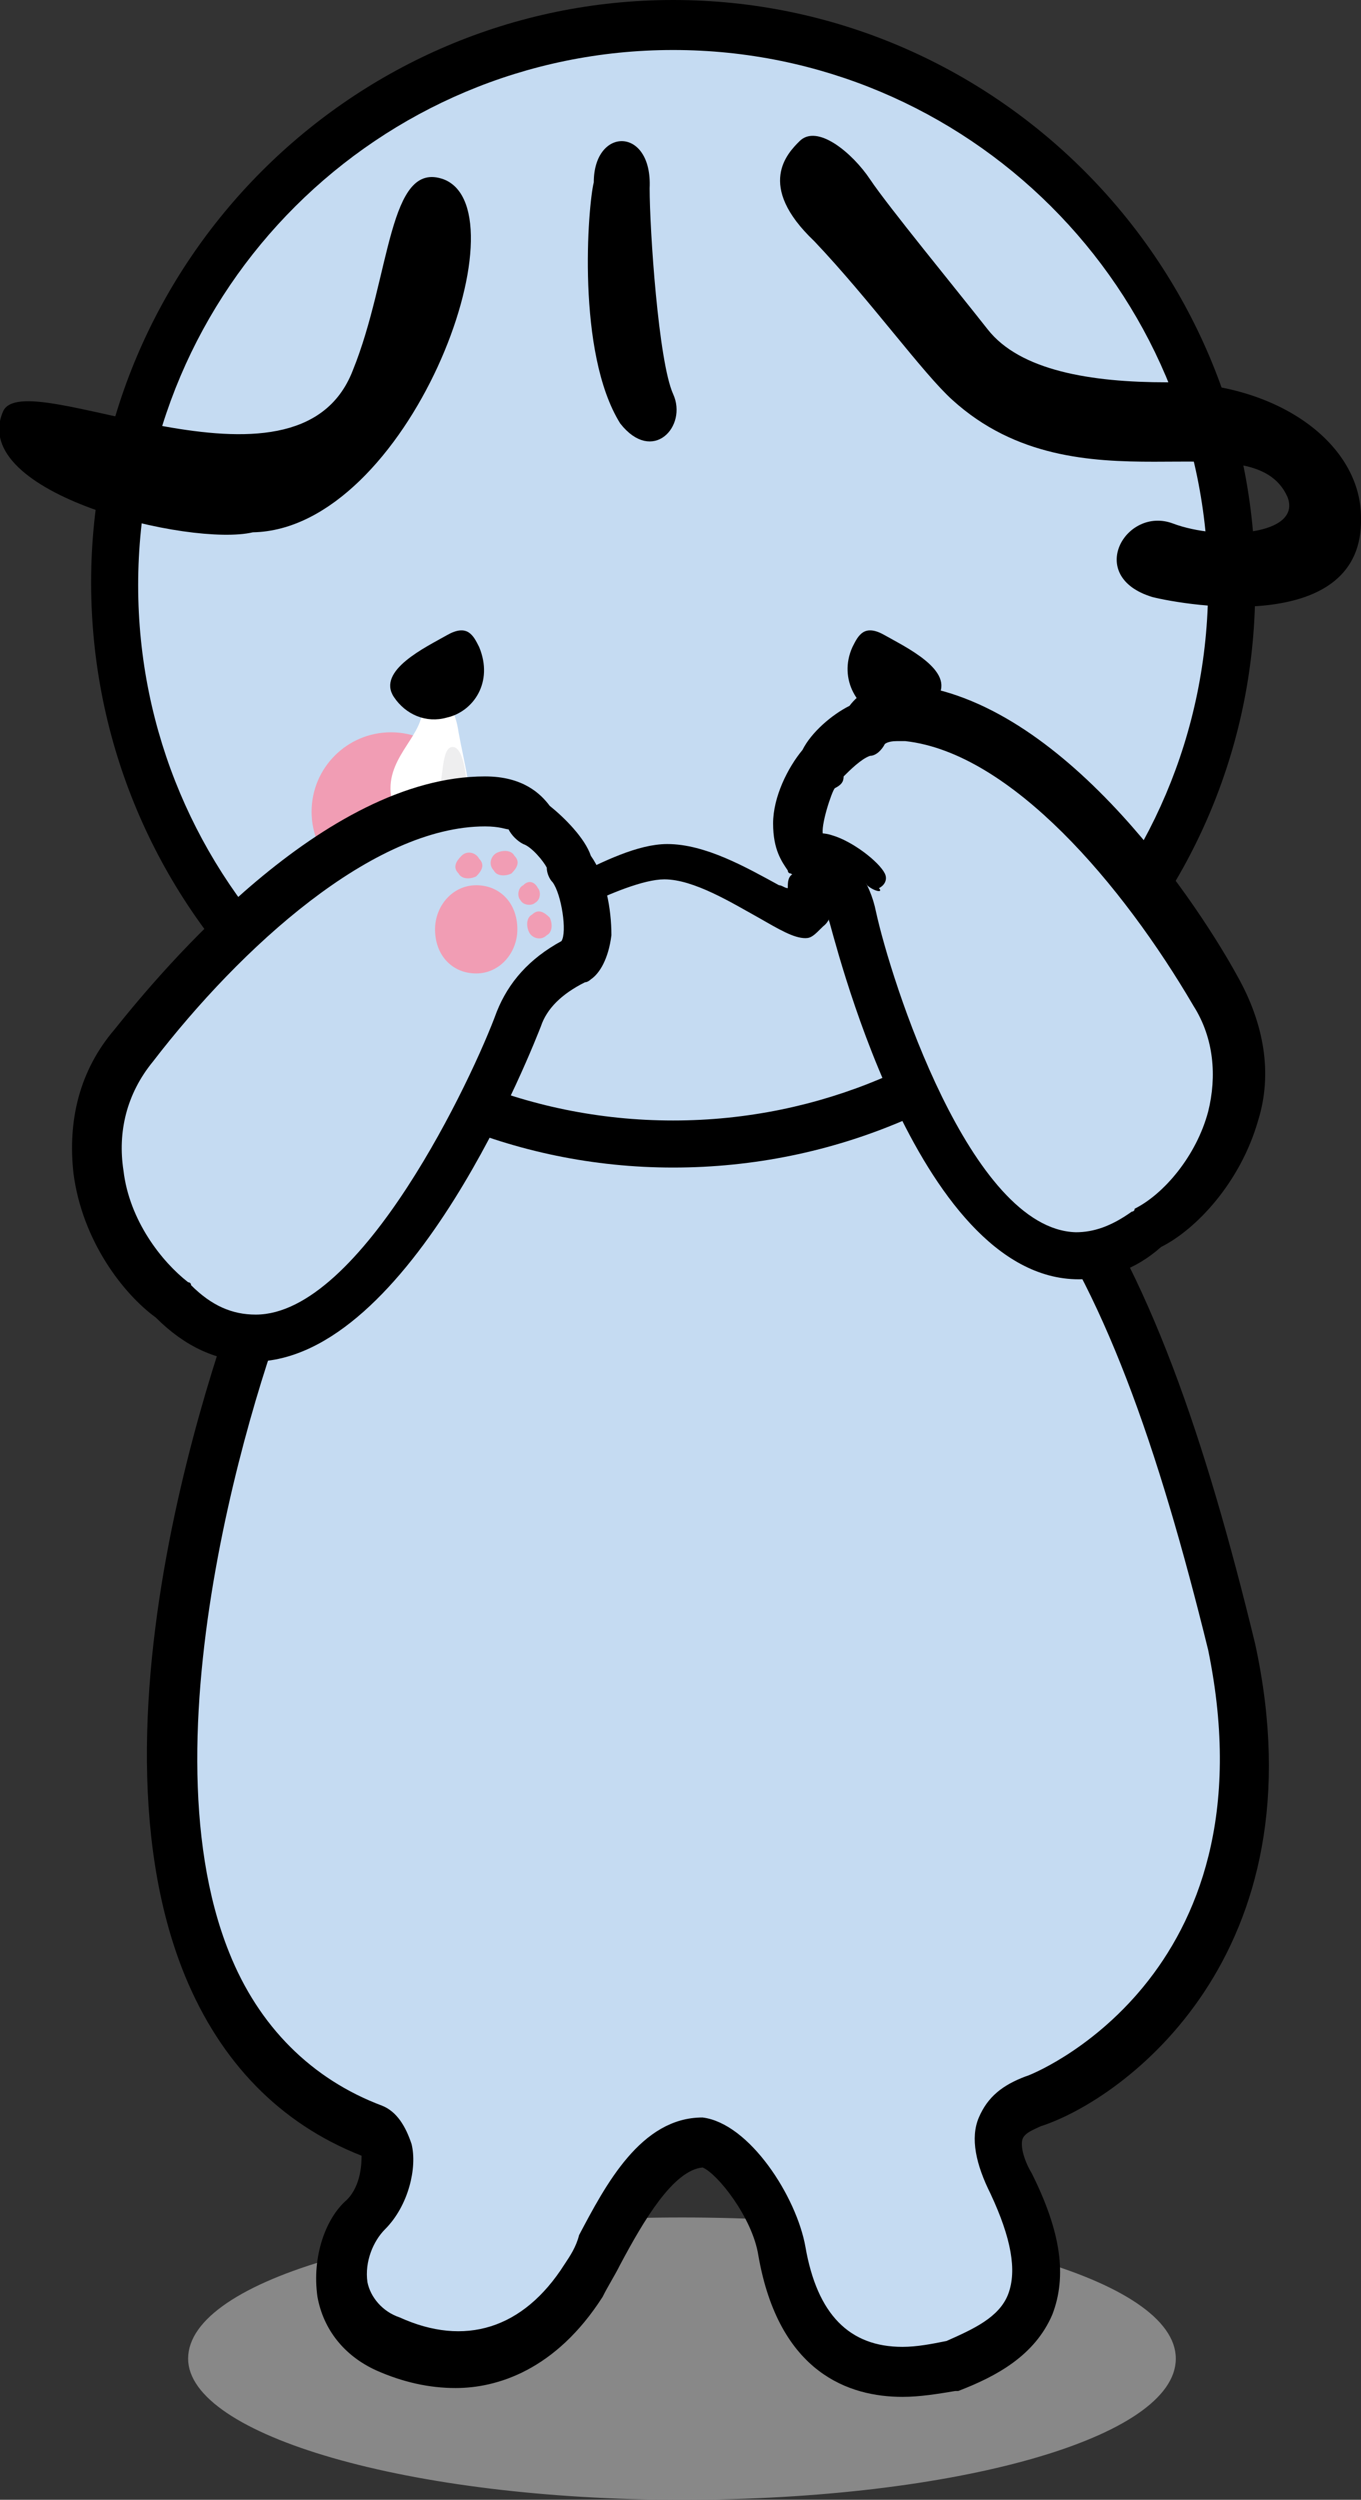
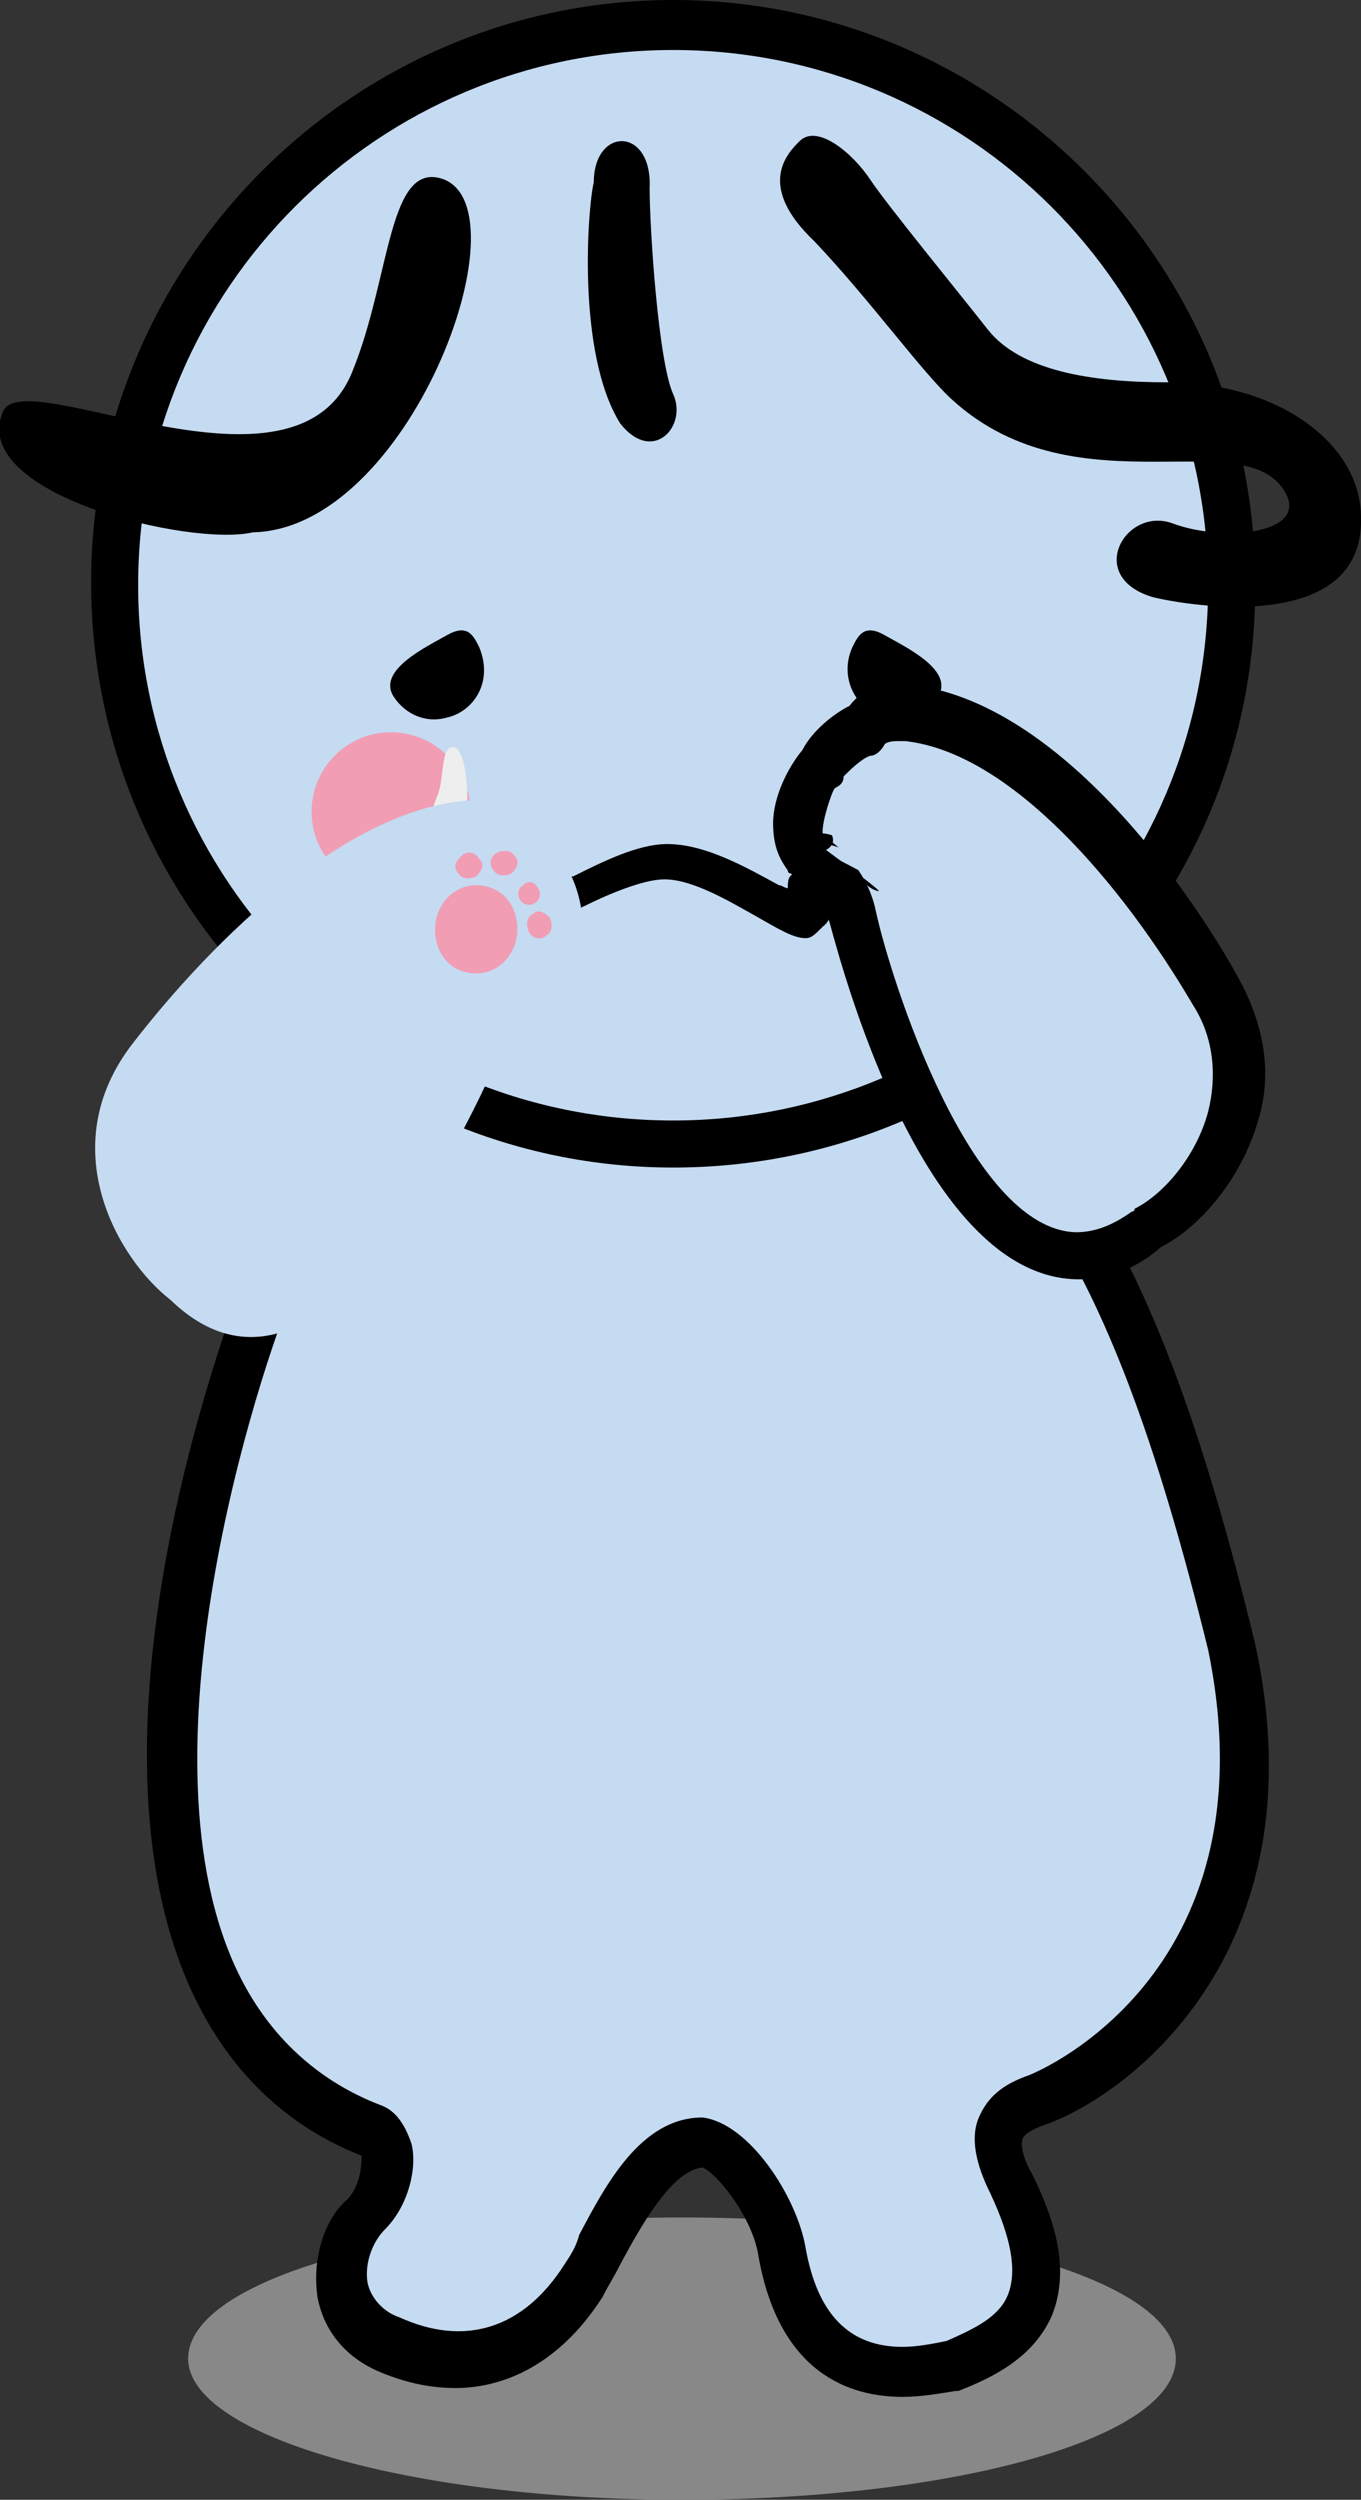
<svg xmlns="http://www.w3.org/2000/svg" version="1.1" id="logo" x="0px" y="0px" viewBox="0 0 46.3 85" style="enable-background:new 0 0 46.3 85;" xml:space="preserve">
  <rect x="0" y="0" width="46.3" height="85" fill="#333333" stroke="none" />
  <style type="text/css">
	.st0{fill:#888888;}
	.st1{fill:#C5DBF2;}
	.st2{fill:#F19DB4;}
	.st3{fill:#FFFFFF;}
	.st4{fill:#EEEEEF;}
</style>
  <g>
    <path class="st0" d="M40,80.2c0,2.7-7.5,4.8-16.8,4.8S6.4,82.8,6.4,80.2c0-2.7,7.5-4.8,16.8-4.8C32.4,75.4,40,77.5,40,80.2z" />
    <path class="st1" d="M22.9,34.1c-2.8,0-9.4,1-13.5,9.1c-0.9,2.1-9.1,24.3,3.3,29.3c0.7,0.3,0.7,1.9-0.3,2.8   c-0.9,0.9-1.5,3.4,0.8,4.5c2.3,1,4.8,0.8,6.6-2.1c1.1-2,2.3-4.8,4.2-4.8c0.9,0.1,2.4,2.2,2.7,3.7c0.3,1.5,1.2,5.1,5.9,3.9   c2-0.8,4.1-2,2-6.2c-0.6-1-0.9-2.3,0.8-2.8c1.6-0.6,9-4.7,6.7-15.4C38.5,42.1,34.3,33.6,22.9,34.1z" />
    <g>
      <path d="M30.7,81.5L30.7,81.5c-1.8,0-4.2-0.8-4.9-4.8c-0.2-1.3-1.4-2.8-1.9-3c-1,0.1-2,1.8-2.8,3.3c-0.2,0.4-0.4,0.7-0.6,1.1    c-1.6,2.5-3.6,3.1-5,3.1c-0.9,0-1.8-0.2-2.7-0.6c-1.1-0.5-1.8-1.4-2-2.5c-0.2-1.4,0.3-2.7,1-3.3c0.5-0.5,0.5-1.3,0.5-1.5    c-2.8-1.1-4.8-3.2-6-6.1C2.4,57.7,8.5,43,8.5,42.9c4.5-8.7,11.5-9.6,14.3-9.6c0.3,0,0.7,0,1.1,0c11.1,0,15.4,8.6,18.8,22.6    c2.3,10.6-4.5,15.5-7.3,16.4c-0.2,0.1-0.5,0.2-0.6,0.4c-0.1,0.2,0,0.7,0.3,1.2c1,2,1.2,3.5,0.7,4.8c-0.6,1.4-1.9,2.1-3.2,2.6h-0.1    C31.9,81.4,31.3,81.5,30.7,81.5z M23.9,72c1.6,0.2,3.2,2.7,3.5,4.4c0.4,2.3,1.5,3.4,3.3,3.4l0,0c0.5,0,1-0.1,1.5-0.2    c0.9-0.4,1.8-0.8,2.1-1.6c0.3-0.8,0.1-1.9-0.6-3.4c-0.5-1-0.7-1.9-0.4-2.6s0.8-1.1,1.6-1.4c0.1,0,8.5-3.3,6.2-14.5    C37.7,42.3,33.6,34.4,22.9,35c-2.5,0-8.8,0.8-12.8,8.6c-1,2.2-5.4,15.1-2.3,22.8c1,2.5,2.8,4.3,5.2,5.2c0.5,0.2,0.8,0.7,1,1.3    c0.2,0.8-0.1,2.1-0.9,2.9c-0.4,0.4-0.7,1.1-0.6,1.8c0.1,0.5,0.5,1,1.1,1.2c2.2,1,4.2,0.4,5.6-1.8c0.2-0.3,0.4-0.6,0.5-1    C20.6,74.3,21.8,72,23.9,72z" />
    </g>
    <path class="st1" d="M41.9,19.8c0,10.5-8.5,19-19,19s-19-8.5-19-19s8.5-19,19-19C33.4,0.8,41.9,9.3,41.9,19.8z" />
    <g>
      <path d="M22.9,39.7C12,39.7,3.1,30.8,3.1,19.8C3.1,8.9,12,0,22.9,0s19.8,8.9,19.8,19.8C42.8,30.8,33.9,39.7,22.9,39.7z M22.9,1.7    c-10,0-18.2,8.1-18.2,18.2c0,10,8.1,18.2,18.2,18.2c10,0,18.2-8.1,18.2-18.2S32.9,1.7,22.9,1.7z" />
    </g>
    <path d="M15.1,6.1c-1.9-0.7-1.8,3.3-3.1,6.5C10.1,17.5,0.8,12.3,0.1,14c-1.2,2.8,6.4,4.6,8.5,4.1C13.9,18,17.9,7.2,15.1,6.1z" />
    <path d="M20.2,6.2C20,7,19.6,12,21.1,14.4c1.1,1.4,2.3,0.1,1.8-1s-0.8-5.6-0.8-7C22.2,4.3,20.2,4.3,20.2,6.2z" />
    <g>
      <path d="M27.4,31.9c-0.4,0-0.9-0.3-1.6-0.7c-0.9-0.5-2.2-1.3-3.2-1.3c-0.7,0-1.9,0.5-2.7,0.9c-1.1,0.5-1.7,0.8-2.1,0.4    c-0.1-0.1-0.3-0.4-0.1-0.9c0.1-0.5,0.3-0.8,0.3-0.8c0.2-0.3,0.5-0.4,0.8-0.2c0.2,0.1,0.3,0.5,0.2,0.7c0.2-0.1,0.3-0.2,0.5-0.2    c1-0.5,2.2-1.1,3.2-1.1c1.3,0,2.7,0.8,3.8,1.4c0.1,0,0.2,0.1,0.3,0.1c0-0.2,0-0.4,0.2-0.5c0.2-0.2,0.6-0.2,0.8,0    c0,0,0.2,0.3,0.4,0.7c0.1,0.2,0.2,0.8-0.2,1.1C27.7,31.8,27.6,31.9,27.4,31.9z" />
    </g>
    <circle class="st2" cx="13.3" cy="27.6" r="2.7" />
-     <path class="st2" d="M35.7,27.6c0,1.5-1.2,2.7-2.7,2.7s-2.7-1.2-2.7-2.7s1.2-2.7,2.7-2.7C34.5,25,35.7,26.2,35.7,27.6z" />
    <path d="M27.2,4.8c-0.4,0.4-1.5,1.5,0.5,3.4c1.9,2,3.7,4.5,4.7,5.4c4.3,3.9,10.2,0.6,11.4,3.3c0.5,1.3-2.3,1.5-3.9,0.9   c-1.6-0.6-3,1.8-0.7,2.5c1.2,0.3,7.2,1.3,7.1-2.7c0-2.5-2.8-4.6-6.6-4.6c-2.6,0-5-0.4-6.1-1.8s-3.4-4.2-4-5.1   C29,5.2,27.8,4.2,27.2,4.8z" />
-     <path class="st3" d="M14.3,24.5c-0.3,0.9-1.5,1.7-0.8,3.2c0.5,0.9,1.9,1,2.4-0.1c0.2-0.6-0.1-1.6-0.3-2.7   C15.4,23.5,14.6,23.5,14.3,24.5z" />
    <path class="st4" d="M14.9,28c-0.4,0-0.2-0.5,0-1s0.1-1.6,0.5-1.6s0.5,1.2,0.5,1.8C15.8,27.6,15.3,28,14.9,28z" />
    <path d="M29,22c0.2-0.4,0.4-0.8,1.1-0.4s2.4,1.2,1.8,2.1c-0.4,0.6-1.1,0.9-1.8,0.7C29.2,24.2,28.5,23.1,29,22z" />
    <path d="M16.3,22c-0.2-0.4-0.4-0.8-1.1-0.4c-0.7,0.4-2.4,1.2-1.8,2.1c0.4,0.6,1.1,0.9,1.8,0.7C16.1,24.2,16.8,23.2,16.3,22z" />
    <path class="st1" d="M5.8,44.2c-1.8-1.4-4-5.2-1.3-8.7s7.5-8.3,11.9-8.3c1,0,1.4,0.4,1.5,0.7c0.5,0.2,1.3,1.1,1.3,1.5   c0.5,0.6,1,2.6,0.2,3.2c-1,0.5-1.6,1.1-1.9,2C17.2,35.5,11.5,49.7,5.8,44.2z" />
    <g>
-       <path d="M8.6,46.3c-1.2,0-2.3-0.5-3.3-1.5c-1.1-0.8-2.5-2.6-2.8-4.9c-0.2-1.8,0.2-3.5,1.4-4.9c1.6-2,7.1-8.6,12.6-8.6    c1.3,0,1.9,0.6,2.2,1c0.5,0.4,1.2,1.1,1.4,1.7c0.5,0.7,0.7,1.8,0.7,2.7c-0.1,0.8-0.4,1.3-0.7,1.5c0,0-0.1,0.1-0.2,0.1    c-0.8,0.4-1.3,0.9-1.5,1.5C18.2,35.4,14,46.3,8.6,46.3z M16.5,28.1c-3.8,0-8.3,4.1-11.3,8c-0.9,1.1-1.2,2.4-1,3.7    c0.2,1.7,1.3,3.1,2.2,3.8c0,0,0.1,0,0.1,0.1c0.7,0.7,1.4,1,2.2,1c3.6,0,7.4-8.1,8.2-10.3c0.4-1,1.1-1.8,2.2-2.4    c0.2-0.3,0-1.6-0.3-2c-0.1-0.1-0.2-0.3-0.2-0.5c-0.1-0.2-0.5-0.7-0.8-0.8c-0.2-0.1-0.4-0.3-0.5-0.5C17.2,28.2,17,28.1,16.5,28.1z" />
-     </g>
+       </g>
    <path class="st1" d="M39.1,41.7c1.9-1.1,4.5-4.5,2.3-8.1c-2.1-3.7-6.2-8.9-10.4-9.4c-0.9-0.1-1.4,0.2-1.5,0.5   c-0.5,0.2-1.4,0.9-1.4,1.3c-0.6,0.5-1.3,2.4-0.6,3.1c0.9,0.6,1.4,1.3,1.6,2.1C29.2,32,32.9,46.4,39.1,41.7z" />
    <g>
      <path d="M36.7,43.5L36.7,43.5c-5.6,0-8.4-12-8.5-12.2c-0.1-0.6-0.5-1.1-1.3-1.6c-0.1,0-0.1-0.1-0.1-0.1c-0.2-0.3-0.5-0.7-0.5-1.6    s0.5-1.9,1-2.5c0.3-0.6,1-1.2,1.6-1.5c0.3-0.4,0.9-0.9,2.2-0.7c5.3,0.7,9.8,7.7,11,9.9c0.9,1.6,1.2,3.3,0.7,4.9    c-0.6,2.1-2.1,3.7-3.3,4.3C38.6,43.2,37.6,43.5,36.7,43.5z M28,28.4c1,0.7,1.6,1.6,1.8,2.6c0.5,2.3,3.2,10.8,6.8,10.9l0,0    c0.6,0,1.2-0.2,1.9-0.7c0,0,0.1,0,0.1-0.1c1-0.5,2.1-1.8,2.5-3.3c0.3-1.2,0.2-2.5-0.5-3.6c-2.4-4.1-6.2-8.6-9.8-9    c-0.1,0-0.2,0-0.3,0c-0.3,0-0.4,0.1-0.4,0.1c-0.1,0.2-0.3,0.4-0.5,0.4c-0.3,0.1-0.7,0.5-0.9,0.7c0,0.2-0.1,0.3-0.3,0.4    C28.3,26.9,27.9,28.1,28,28.4z" />
    </g>
    <path class="st2" d="M14.8,31.6c0,0.9,0.6,1.5,1.4,1.5c0.8,0,1.4-0.7,1.4-1.5c0-0.9-0.6-1.5-1.4-1.5C15.4,30.1,14.8,30.8,14.8,31.6   z" />
    <path class="st2" d="M18.1,31.1c-0.2,0.1-0.2,0.4-0.1,0.6s0.4,0.3,0.6,0.1c0.2-0.1,0.2-0.4,0.1-0.6C18.5,31,18.3,30.9,18.1,31.1z" />
    <path class="st2" d="M17.8,30.1c-0.2,0.1-0.2,0.4-0.1,0.5c0.1,0.2,0.4,0.2,0.5,0.1c0.2-0.1,0.2-0.4,0.1-0.5   C18.2,30,18,29.9,17.8,30.1z" />
    <path class="st2" d="M16.9,29c-0.2,0.1-0.3,0.4-0.1,0.6c0.1,0.2,0.4,0.2,0.6,0.1c0.2-0.2,0.3-0.4,0.1-0.6   C17.4,28.9,17.1,28.9,16.9,29z" />
    <path class="st2" d="M15.7,29.1c-0.2,0.2-0.3,0.4-0.1,0.6c0.1,0.2,0.4,0.2,0.6,0.1c0.2-0.2,0.3-0.4,0.1-0.6   C16.2,29,15.9,28.9,15.7,29.1z" />
    <path class="st1" d="M27.7,28.8c0.6-0.4,1.9,0.6,2.1,1.1" />
    <g>
-       <path d="M29.9,30.3c-0.1,0-0.3-0.1-0.4-0.2c-0.1-0.2-0.7-0.7-1.3-0.9c-0.2,0-0.3,0-0.3,0c-0.2,0.1-0.4,0.1-0.6-0.1    c-0.1-0.2-0.1-0.4,0.1-0.6s0.6-0.2,0.9-0.1c0.7,0.2,1.6,0.9,1.8,1.3c0.1,0.2,0,0.4-0.2,0.5C30,30.3,29.9,30.3,29.9,30.3z" />
+       <path d="M29.9,30.3c-0.1,0-0.3-0.1-0.4-0.2c-0.1-0.2-0.7-0.7-1.3-0.9c-0.2,0-0.3,0-0.3,0c-0.2,0.1-0.4,0.1-0.6-0.1    c-0.1-0.2-0.1-0.4,0.1-0.6s0.6-0.2,0.9-0.1c0.1,0.2,0,0.4-0.2,0.5C30,30.3,29.9,30.3,29.9,30.3z" />
    </g>
  </g>
</svg>